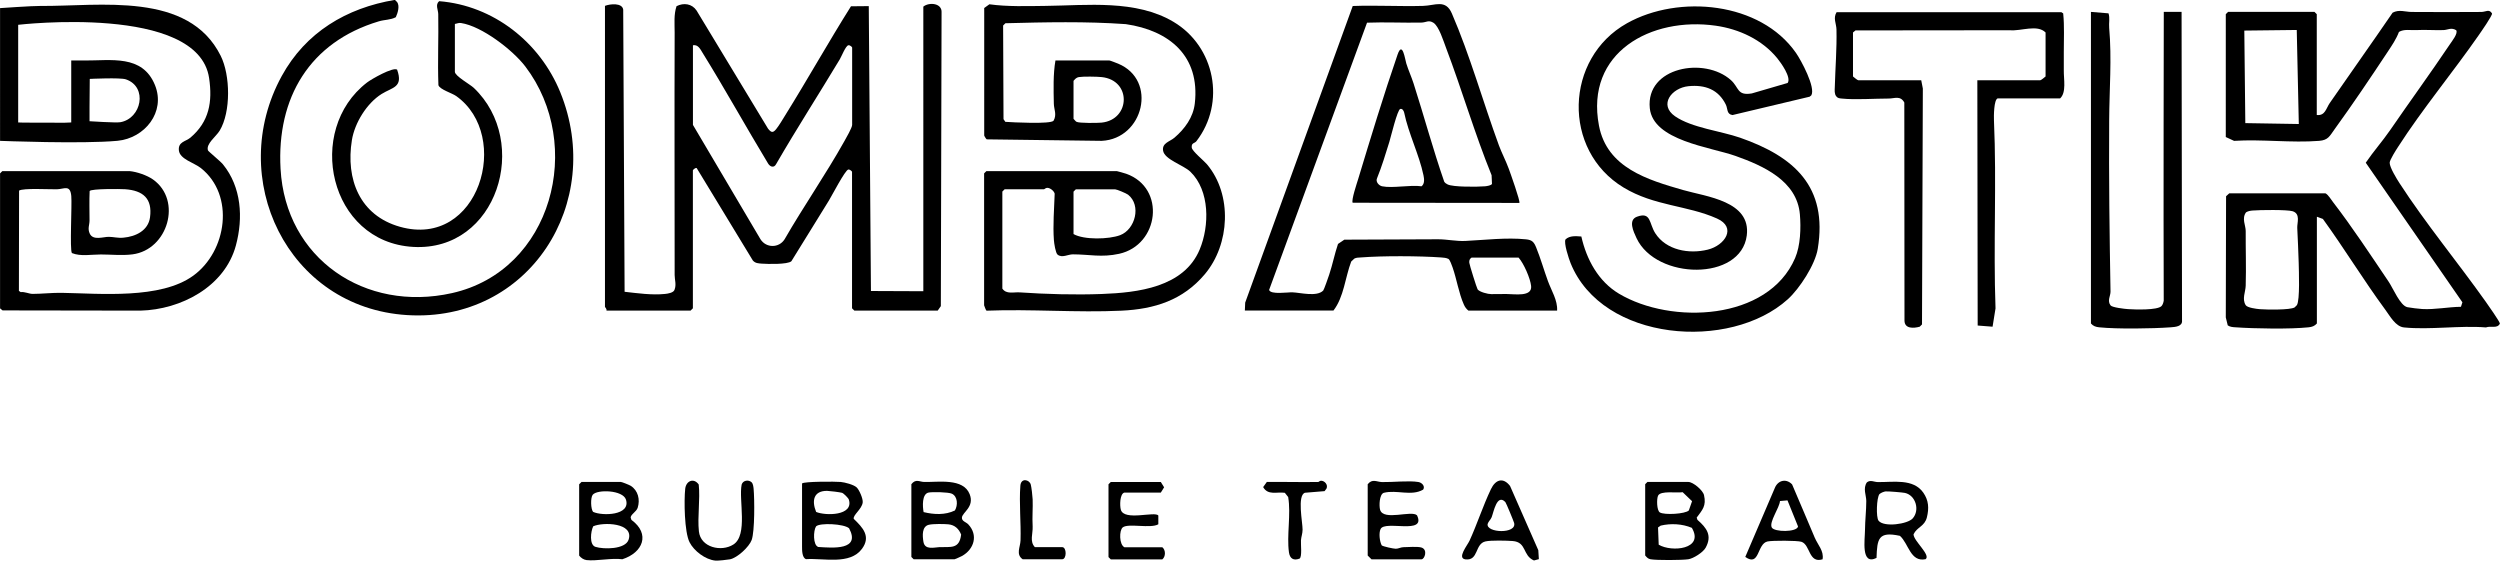
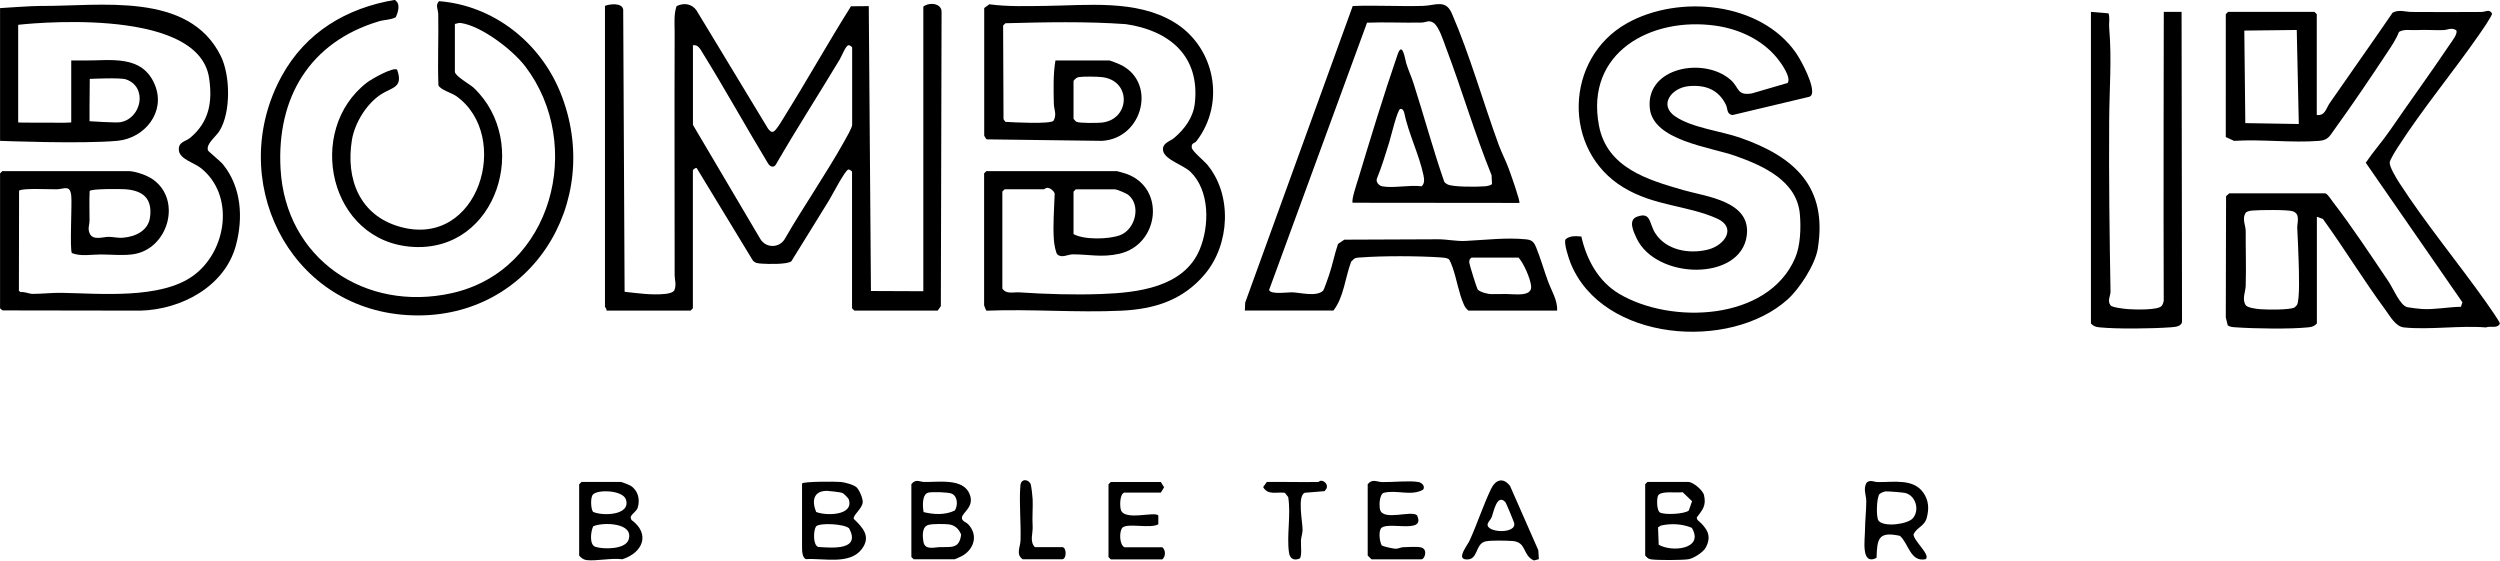
<svg xmlns="http://www.w3.org/2000/svg" id="Layer_2" data-name="Layer 2" viewBox="0 0 449.57 100.8">
  <g id="Bombastik">
    <g>
      <path d="M108.8,1.05c.92-.36,3.09-.58,3.27.68l.25,50.74c2.32.26,4.91.63,7.25.39.53-.05,1.53-.21,1.72-.73.38-.96.03-1.8.03-2.67,0-14.54-.05-29.21,0-43.64,0-1.57-.17-3.21.34-4.71,1.29-.66,2.77-.45,3.6.78l12.85,21.24c.55.69.86.83,1.45.11.51-.62,1.17-1.74,1.62-2.47,4.04-6.49,7.78-13.17,11.85-19.64l3.2-.03.39,51.23,9.42.04V1.19c1.05-.85,3.41-.64,3.28,1.08l-.13,52.78-.56.8h-15l-.41-.41v-24.54c0-.1-.41-.47-.68-.41-.57.12-2.93,4.67-3.46,5.54-2.23,3.66-4.53,7.29-6.77,10.95-.68.6-4.26.51-5.32.43-.62-.05-1.17-.06-1.61-.57l-10.1-16.62c-.23-.1-.68.33-.68.41v24.81l-.41.41h-15.13c.1-.28-.27-.6-.27-.68V1.05ZM124.61,8.14v14.32l12.15,20.57c1.02,1.6,3.32,1.6,4.33,0,3.42-5.94,7.39-11.64,10.74-17.62.32-.57,1.41-2.46,1.41-2.95v-13.91c0-.1-.41-.47-.68-.41-.49.1-1.23,2.01-1.55,2.54-3.78,6.29-7.76,12.47-11.44,18.83-.38.74-1.07.51-1.45-.11-3.98-6.58-7.71-13.33-11.76-19.87-.41-.66-.81-1.56-1.75-1.39Z" />
      <path d="M416.64,38.95v19.22c-.41.47-.89.63-1.49.69-3.32.35-9.7.24-13.11,0-.5-.03-.99-.05-1.43-.35l-.35-1.43.05-21.79.57-.52h17.31c.48.23,1.03,1.15,1.39,1.62,3.35,4.34,6.88,9.69,9.98,14.29.79,1.17,2.06,4.29,3.35,4.56.58.12,2.05.29,2.67.33,2.3.13,4.64-.37,6.97-.4l.26-.81-17.38-25.1c1.37-2.02,3.02-3.87,4.4-5.88,3.54-5.15,7.26-10.25,10.74-15.43.35-.53,1.51-1.96,1.12-2.52-.88-.55-1.53-.04-2.3-.02-1.74.05-3.15-.09-4.91,0-1.03.05-2.15-.22-3.08.33-.49,1.3-1.26,2.42-2.02,3.57-3.02,4.56-6.33,9.49-9.54,13.91-.9,1.24-1.14,1.98-2.8,2.11-4.91.39-10.32-.32-15.29,0l-1.49-.69V2.55l.41-.41h15.54l.41.41v18.13c1.51.17,1.67-1.19,2.34-2.16,3.75-5.42,7.58-10.8,11.3-16.24,1.15-.62,2.27-.14,3.39-.13,4.21.02,8.36.04,12.57,0,.76,0,1.41-.59,1.91.26.16.28-2,3.36-2.38,3.91-4.64,6.68-10.16,13.32-14.52,20.11-.36.55-1.49,2.32-1.5,2.84,0,.84,1.26,2.88,1.77,3.67,4.67,7.21,10.5,14.26,15.5,21.31.39.55,2.57,3.64,2.55,3.94-.47.97-1.61.35-2.51.69-4.71-.38-10.12.47-14.75,0-1.5-.16-2.48-2.01-3.35-3.19-3.91-5.31-7.35-10.98-11.22-16.32l-1.09-.4ZM403.59,5.5l.18,16.64,9.62.16-.37-16.91-9.43.11ZM403.89,38.2c-.8,1.1-.04,2.35-.05,3.35-.02,3.21.1,6.51,0,9.83-.03,1.12-.71,2.4.01,3.51.3.45,1.91.66,2.56.71,1.17.09,5.41.17,6.23-.32l.41-.41c.56-.94.35-6.14.32-7.59-.05-2.08-.17-4.23-.26-6.3-.04-.92.62-2.52-.82-2.99-.97-.31-5.98-.24-7.25-.13-.41.04-.81.11-1.16.34Z" />
      <path d="M176.96,1.46l.96-.69c3.26.45,6.77.33,10.1.29,7.48-.09,16.24-1.16,23.01,2.87,7.45,4.43,9.45,14.55,4.12,21.46-.32.42-.93.25-.84,1.15.06.63,2.17,2.34,2.74,3.01,4.6,5.47,4.13,14.41-.4,19.77-3.94,4.67-9.03,6.27-14.99,6.55-7.98.38-16.25-.32-24.26,0-.09-.02-.43-.92-.43-.97v-23.72l.41-.41h23.45c.1,0,1.45.4,1.7.48,7.19,2.56,5.91,12.8-1.27,14.39-3.18.7-5.38.1-8.33.1-.89,0-1.94.7-2.75.05-.36-.29-.62-2.02-.66-2.61-.2-2.66.05-5.67.14-8.35-.12-.51-.85-1.08-1.37-1.05-.27.02-.48.26-.54.26h-7.09l-.41.41v17.45c.73,1.07,2.01.6,3.14.68,4.68.32,9.93.47,14.73.29,6.43-.24,14.78-1.18,17.62-8.01,1.76-4.23,1.85-10.56-1.67-13.97-1.26-1.22-4.68-2.19-4.92-3.82-.2-1.36,1.22-1.6,2.05-2.31,1.85-1.58,3.38-3.66,3.66-6.16.97-8.51-4.56-13.12-12.41-14.26-7.18-.51-14.48-.35-21.65-.16l-.41.41.07,16.84.33.48c1.27.09,8.14.45,8.67-.2.63-1.12.07-2.02.05-3.06-.05-2.54-.14-5.31.29-7.78h9.68c.13,0,1.33.47,1.6.58,7.12,2.96,4.57,13.5-2.95,13.88l-20.69-.27c-.13-.08-.45-.62-.45-.7V1.46ZM193.05,14.55v6.82c.19.16.34.44.55.54.5.25,3.74.22,4.5.14,5.19-.53,5.43-7.63,0-8.19-.89-.09-3.27-.13-4.09,0-.46.08-.67.35-.96.68ZM193.46,34.05l-.41.41v7.63c1.87,1.07,6.36.96,8.38.2,2.72-1.03,3.86-5.36,1.43-7.28-.31-.24-2.03-.96-2.31-.96h-7.09Z" />
      <path d="M23.31,30.77c1.28.12,3.12.74,4.21,1.51,5.29,3.76,2.67,12.63-3.69,13.46-1.81.24-3.94.02-5.7.02s-3.59.39-5.2-.25c-.41-.61.03-8.62-.11-10.25-.19-2.13-1.29-1.25-2.59-1.22s-6.1-.25-6.8.24l-.03,18.03.32.22c.72-.1,1.51.32,2.14.32,1.6,0,3.57-.22,5.23-.19,6.93.12,17.79,1.19,23.67-3.09,6.03-4.38,7.53-14.45,1.36-19.35-1.21-.96-3.78-1.59-3.95-3.16s1.22-1.6,2.05-2.29c3.41-2.87,4.02-6.47,3.38-10.75C35.61.67,3.27,4.46,3.27,4.46v17.56l.96.03,7.37.02,1.21-.05v-11.15s1.48,0,2.31.01c4.83.04,10.5-1.13,12.75,4.43,1.96,4.85-1.85,9.54-6.73,10.01-6.31.6-21.13.01-21.13.01V1.46s5.87-.41,7.21-.39c10.76.08,26.67-2.68,32.47,8.97,1.74,3.49,1.85,10.09-.19,13.46-.64,1.06-2.5,2.36-2.1,3.55.06.17,2.23,1.94,2.69,2.5,3.33,4.09,3.67,9.61,2.33,14.59-2,7.41-9.86,11.54-17.18,11.72l-24.78-.04-.45-.37v-24.27l.41-.41h22.9ZM16.14,14.2l-.04,5v2.6s4.74.31,5.52.18c3.82-.64,5.01-6.34,1.02-7.71-1.03-.35-6.49-.08-6.49-.08ZM16.12,34.35c-.08,1.76-.02,3.53-.02,5.3,0,.83-.39,1.46.05,2.38.6,1.26,2.44.55,3.4.56.88,0,1.61.25,2.65.15,2.21-.2,4.46-1.27,4.78-3.67.45-3.37-1.26-4.81-4.47-5.04-.87-.06-6.09-.11-6.39.32Z" />
      <path d="M223.86,55.86l.06-1.44L243.26,1.08c4.21-.16,8.45.1,12.66-.02,2.16-.06,4.03-1.25,5.16,1.35,3.23,7.44,5.64,16.02,8.46,23.72.5,1.36,1.26,2.8,1.78,4.22.27.74,2.12,5.9,1.9,6.14l-29.97-.03c-.29-.43.77-3.54.99-4.27,2.22-7.33,4.59-15.14,7.08-22.37.88-2.55,1.34.84,1.57,1.59.38,1.23.93,2.41,1.31,3.6,1.88,5.87,3.49,11.84,5.51,17.66.15.24.36.37.6.49.99.51,5.45.45,6.76.34.29-.03,1.16-.15,1.23-.45l-.07-1.54c-3.05-7.51-5.32-15.32-8.19-22.9-.45-1.18-1.28-3.92-2.29-4.53-.87-.53-1.26-.04-2.13-.02-3.26.07-6.53-.11-9.79.02l-17.61,48.06c.28.89,3.36.39,4.22.43,1.42.06,4.37.85,5.51-.32.14-.14.93-2.41,1.08-2.87.6-1.8.97-3.71,1.58-5.51l1.14-.77c5.61,0,11.23-.07,16.86-.07,1.62,0,3.28.38,4.91.3,3.48-.17,7.41-.65,10.9-.29,1.09.11,1.42.48,1.82,1.45.79,1.93,1.4,4.09,2.12,6.06.63,1.73,1.76,3.45,1.65,5.31h-15.95c-.38-.31-.62-.64-.82-1.09-.91-2.03-1.29-4.6-2.03-6.69-.13-.36-.47-1.34-.73-1.51-.41-.21-.85-.23-1.31-.27-3.99-.28-10.5-.31-14.48,0-.4.03-.79.01-1.15.21l-.56.53c-1.08,2.85-1.31,6.37-3.19,8.81h-15.95ZM248.54,33.5c1.91.39,5.03-.29,7.09,0,.59-.44.49-1.33.35-1.99-.75-3.63-2.71-7.54-3.47-11.26-.08-.32-.3-.75-.7-.66-.52.12-1.69,5.02-1.97,5.94-.68,2.19-1.35,4.41-2.21,6.53-.3.63.35,1.33.91,1.44ZM264.63,46.32c-.37.26-.44.49-.41.93.03.36,1.35,4.58,1.5,4.79.34.47,1.86.86,2.45.85.95-.01,1.79-.02,2.72-.02,1.47,0,4.65.57,4.45-1.43-.14-1.37-1.32-4.07-2.26-5.12h-8.45Z" />
      <path d="M81.8,4.32v8.59c0,.75,2.71,2.25,3.39,2.88,10.28,9.75,4.26,29.48-10.89,28.61s-19.47-21-8.29-29.57c.78-.6,4.66-2.82,5.4-2.31,1.15,3.22-.84,3.16-2.79,4.38-2.66,1.67-4.84,5.2-5.34,8.3-1.13,7.04,1.41,13.54,8.64,15.58,14.23,4.01,20.19-16.34,10.13-23.5-.75-.54-2.98-1.19-3.21-1.97-.16-4.26.05-8.52-.03-12.78-.01-.77-.58-1.68.16-2.32,9.78.78,18.12,7.39,21.78,16.37,8.07,19.84-5.58,41.44-27.54,40.08-21.54-1.33-32.62-24.63-22.54-43,4.29-7.83,11.62-12.23,20.34-13.68l.41.4c.49.71.11,1.94-.24,2.71-.93.51-2.02.43-3.07.75-12.42,3.73-18.37,13.72-17.66,26.51.89,16.19,15.22,25.85,30.82,22.36,18.07-4.04,23.91-26.68,13.2-40.75-2.26-2.97-7.82-7.25-11.56-7.82-.46-.07-.68.1-1.09.16Z" />
      <path d="M284.37,42.53c.93,4.13,3.06,8.07,6.76,10.28,9.37,5.59,26.82,4.9,31.68-6.4.97-2.25,1.07-5.42.86-7.87-.52-6.03-6.58-8.72-11.58-10.5-4.51-1.6-14.82-2.74-15.41-8.58-.75-7.41,9.86-9.3,14.59-5.05,1.5,1.35,1.07,2.84,3.76,2.39l6.44-1.88c.7-.99-1.21-3.64-1.88-4.46-2.73-3.33-6.84-5.24-11.07-5.84-11.57-1.64-23.5,4.78-20.98,17.98,1.45,7.59,8.76,9.74,15.15,11.58,4.14,1.19,12.21,1.97,11.43,8.16-1.04,8.25-16.27,8.02-19.82.5-.59-1.26-1.54-3.28.08-3.87,2.56-.93,2.14,1.18,3.28,2.97,1.96,3.06,6.08,3.79,9.45,2.95,3.08-.76,5.26-3.99,1.64-5.6-5.36-2.39-11.26-2.22-16.79-5.57-11.1-6.71-10.61-23.25.62-29.54,9.31-5.21,23.99-3.86,30.39,5.34.91,1.3,3.58,6.24,2.75,7.63l-.3.24-13.87,3.3c-1.08-.16-.84-1.14-1.18-1.84-1.33-2.75-3.73-3.65-6.74-3.35s-5.4,3.34-2.41,5.41,8.23,2.65,11.69,3.85c9.74,3.4,15.81,8.8,13.97,19.99-.46,2.83-3.26,7.15-5.39,9.07-10.4,9.38-33.34,7.63-39.05-6.49-.32-.79-1.28-3.68-.91-4.29.77-.7,1.87-.58,2.84-.51Z" />
-       <path d="M359.25,17.69c-.71.19-.71,3.26-.68,3.96.5,11.31-.13,22.5.28,33.81l-.53,3.29-2.68-.21-.06-44.11h11.32c.14,0,.77-.52.95-.68v-7.91c-1.5-1.5-4.38-.22-6.39-.4l-27.79.03-.45.37v7.91c.19.17.81.68.95.68h11.32l.29,1.49-.15,42.42-.41.41c-1.11.31-2.71.39-2.74-1.08l-.03-39.23c-.71-1.31-1.77-.72-2.8-.72-2.59,0-6.02.26-8.48,0-.39-.04-.7-.06-.96-.4-.36-.45-.28-1.12-.26-1.67.09-3.45.38-6.85.3-10.37-.03-1.06-.64-2,.02-3.09h40.42s.33.22.33.22c.24,2.29.1,4.66.11,6.99,0,1.13.01,2.11,0,3.24-.03,1.58.5,3.99-.67,5.06h-11.18Z" />
      <path d="M376.02,2.14l3.15.26c.28.85.04,1.75.12,2.61.49,5.6.03,11.03,0,16.62-.07,10.28.06,20.59.24,30.82.01.75-.64,1.65.02,2.48.29.36,2.49.62,3.15.66,1.21.08,5.26.22,6-.55.22-.23.35-.65.4-.97-.07-15.45.01-51.93.01-51.93h3.2s.08,55.5.08,55.5c.1,1.07-1.2,1.16-2.05,1.22-3.29.24-9.62.33-12.84,0-.61-.06-1.09-.22-1.49-.69V2.14Z" />
      <path d="M296.26,86.67h7.36c.84,0,2.61,1.49,2.81,2.37.44,1.93-.28,2.64-1.32,4.04l.14.41c1.67,1.44,2.68,2.82,1.47,5.01-.46.83-2.19,1.93-3.11,2.07-1.11.17-5.73.2-6.8,0-.46-.08-.67-.35-.96-.68v-12.82l.41-.41ZM303.7,91.79l.58-1.66-1.69-1.62c-1.05.18-3.96-.32-4.42.62-.28.57-.25,2.68.32,3.02.81.49,4.55.29,5.21-.36ZM304.24,94.92c-1.72-.73-3.79-.83-5.6-.4l-.48.33.12,3.1c2.34,1.4,8.23.83,5.96-3.03Z" />
      <path d="M144.24,86.94c.28-.37,6.04-.36,6.95-.27.75.07,2.31.48,2.85.97.48.44,1.17,2.04,1.1,2.7-.13,1.21-1.81,2.3-1.61,2.97,1.61,1.55,3.13,3.14,1.48,5.38-2.16,2.94-6.89,1.65-10.06,1.86-.73-.24-.72-1.63-.72-2.28v-11.32ZM146.76,92.06c1.66.71,6.79.72,5.89-2.21-.09-.29-.94-1.14-1.23-1.23-.38-.11-2.23-.34-2.68-.35-2.46-.02-2.79,1.79-1.98,3.78ZM146.76,94.64c-.52.77-.58,3.41.39,3.72,2.61.17,7.67.63,5.54-3.36-.93-.82-5.27-1.01-5.93-.35Z" />
      <path d="M163.88,87.08c.81-1.03,1.45-.43,2.32-.41,2.53.06,7.01-.74,8.17,2.19.92,2.31-1.34,3.28-1.39,4.22-.04.66.76.8,1.14,1.21,1.82,1.93,1.06,4.48-1.14,5.7-.2.11-1.25.58-1.32.58h-7.36l-.41-.41v-13.09ZM171.72,91.79c.55-.92.52-2.51-.55-3.01-.61-.29-3.44-.34-4.16-.21-1.27.23-1.1,2.59-.92,3.52,1.84.45,3.89.56,5.64-.3ZM167.07,94.36c-1.32.28-1.19,1.98-1.01,3.08.26,1.53,1.98.98,2.86.95,2.07-.07,3.6.39,3.92-2.26-.41-1.03-1.14-1.72-2.27-1.84-.81-.08-2.74-.1-3.49.07Z" />
      <path d="M104.57,86.67h7.09c.18,0,1.5.53,1.76.69,1.33.84,1.72,2.49,1.25,3.96-.22.69-1.26,1.2-1.26,1.76l.14.41c3.46,2.54,2.05,5.9-1.64,7.08-1.9-.27-4.68.36-6.43.15-.54-.07-1-.4-1.33-.81v-12.82l.41-.41ZM106.68,92.06c1.65.75,6.76.65,5.89-2.2-.53-1.75-5.17-1.89-5.98-.89-.42.51-.37,2.64.09,3.1ZM106.68,94.64c-.46.92-.74,3.34.4,3.7,1.5.47,5.38.47,5.96-1.29,1.01-3.06-4.57-3.2-6.36-2.41Z" />
      <path d="M346.27,100.56c-2.74.57-3.04-2.82-4.61-4.2-3.89-.84-4.09.5-4.21,3.97-2.85,1.41-2.08-3.29-2.07-5.06.01-1.67.23-3.46.23-5.18,0-1-.64-2.27.11-3.35.64-.5,1.27-.06,1.97-.05,2.76.04,6.38-.68,8.18,1.91.97,1.41,1.04,2.79.64,4.43s-1.77,1.72-2.4,3.05c-.02,1.18,3.17,3.75,2.16,4.48ZM339.14,88.36c-.36.04-.87.24-1.16.49-.52.64-.64,4.18-.16,4.79.95,1.21,5.23.63,6.15-.43,1.31-1.51.51-4.15-1.41-4.57-.39-.09-3.05-.31-3.42-.27Z" />
      <path d="M245.95,87.08c.85-1.05,1.59-.42,2.58-.39,1.91.04,4.83-.3,6.55-.01.63.11,1.25.77.84,1.37-2.13,1.23-4.73-.02-7.07.57-.81.25-.87,2.35-.67,3.05.6,2.07,5.67.03,6.64,1,1.71,3.57-5.75.83-6.55,2.46-.35.71-.18,2.23.2,2.94.2.2,2.16.62,2.53.61.47,0,.9-.27,1.36-.28.83-.02,2.54-.14,3.22.05,1.25.36.6,2.13.05,2.13h-9l-.68-.68v-12.82Z" />
      <path d="M202.19,88.58c-.83.22-.84,2.38-.63,3.09.61,2.08,6.17.21,6.74,1.04v1.57c-1.37.82-5.41-.23-6.4.56-.65.52-.66,3.08.3,3.57h6.82c.62.5.62,1.68,0,2.18h-9.27l-.41-.41v-13.09l.41-.41h9l.59.95-.59.95h-6.54Z" />
      <path d="M276.73,100.55l-.88.24c-2.09-.89-1.26-3.31-3.85-3.5-1.12-.08-3.87-.15-4.86.07-1.96.43-1.21,3.51-3.6,3.23-1.59-.19.34-2.52.73-3.37,1.38-3.02,2.41-6.25,3.84-9.25.82-1.73,2.19-2.2,3.44-.58l5.08,11.55.1,1.61ZM270.7,90.28c-1.52-1.57-2.1,1.83-2.46,2.73-.17.43-.58.76-.72,1.21-.32,1.63,5.3,1.85,4.76-.19-.09-.33-1.44-3.61-1.58-3.75Z" />
-       <path d="M135.18,86.74c.23.23.31.82.34,1.16.17,1.85.22,7.65-.35,9.21-.45,1.23-2.58,3.21-3.9,3.47-.48.09-2.19.28-2.64.23-1.79-.18-3.83-1.72-4.63-3.3-.93-1.82-1.01-7.5-.78-9.62.16-1.43,1.55-2.01,2.43-.76.29,2.7-.25,5.77.03,8.42.3,2.91,4.04,3.75,6.2,2.37,2.67-1.7.93-8.02,1.49-10.78.23-.78,1.26-.93,1.8-.4Z" />
-       <path d="M327.75,100.58c-2.53.78-2.19-2.62-3.8-3.15-.73-.24-5.26-.25-6.1-.06-1.93.42-1.37,4.63-4,2.78l5.39-12.58c.65-1.29,2.06-1.49,3.03-.46,1.38,3.18,2.7,6.38,4.07,9.57.57,1.33,1.68,2.39,1.41,3.9ZM321.44,89.98l-1.35.12c-.09,1.23-1.98,3.76-1.48,4.75.43.85,4.52.88,4.73-.17l-1.9-4.7Z" />
      <path d="M237.09,86.67c.06,0,.23-.23.5-.22.64.02,1.25.73.96,1.39l-.35.48-3.53.29c-1.44.46-.41,5.38-.43,6.65-.01.73-.25,1.27-.29,1.9-.05.74.23,2.97-.25,3.29-1.08.42-1.75,0-1.91-1.12-.43-3.05.39-6.82-.14-9.95l-.6-.76c-1.46-.21-3.03.51-3.9-1.03l.66-.92c3.09-.04,6.18.06,9.27,0Z" />
      <path d="M183.92,100.58c-1.29-.88-.44-2.18-.4-3.4.1-3.19-.27-6.71-.03-9.84.12-1.47,1.63-1.09,1.87-.21.13.46.32,2.12.34,2.67.06,1.6-.1,3.09,0,4.9.06,1.27-.58,2.66.4,3.69h4.91c.83,0,.83,2.18,0,2.18h-7.09Z" />
    </g>
  </g>
</svg>